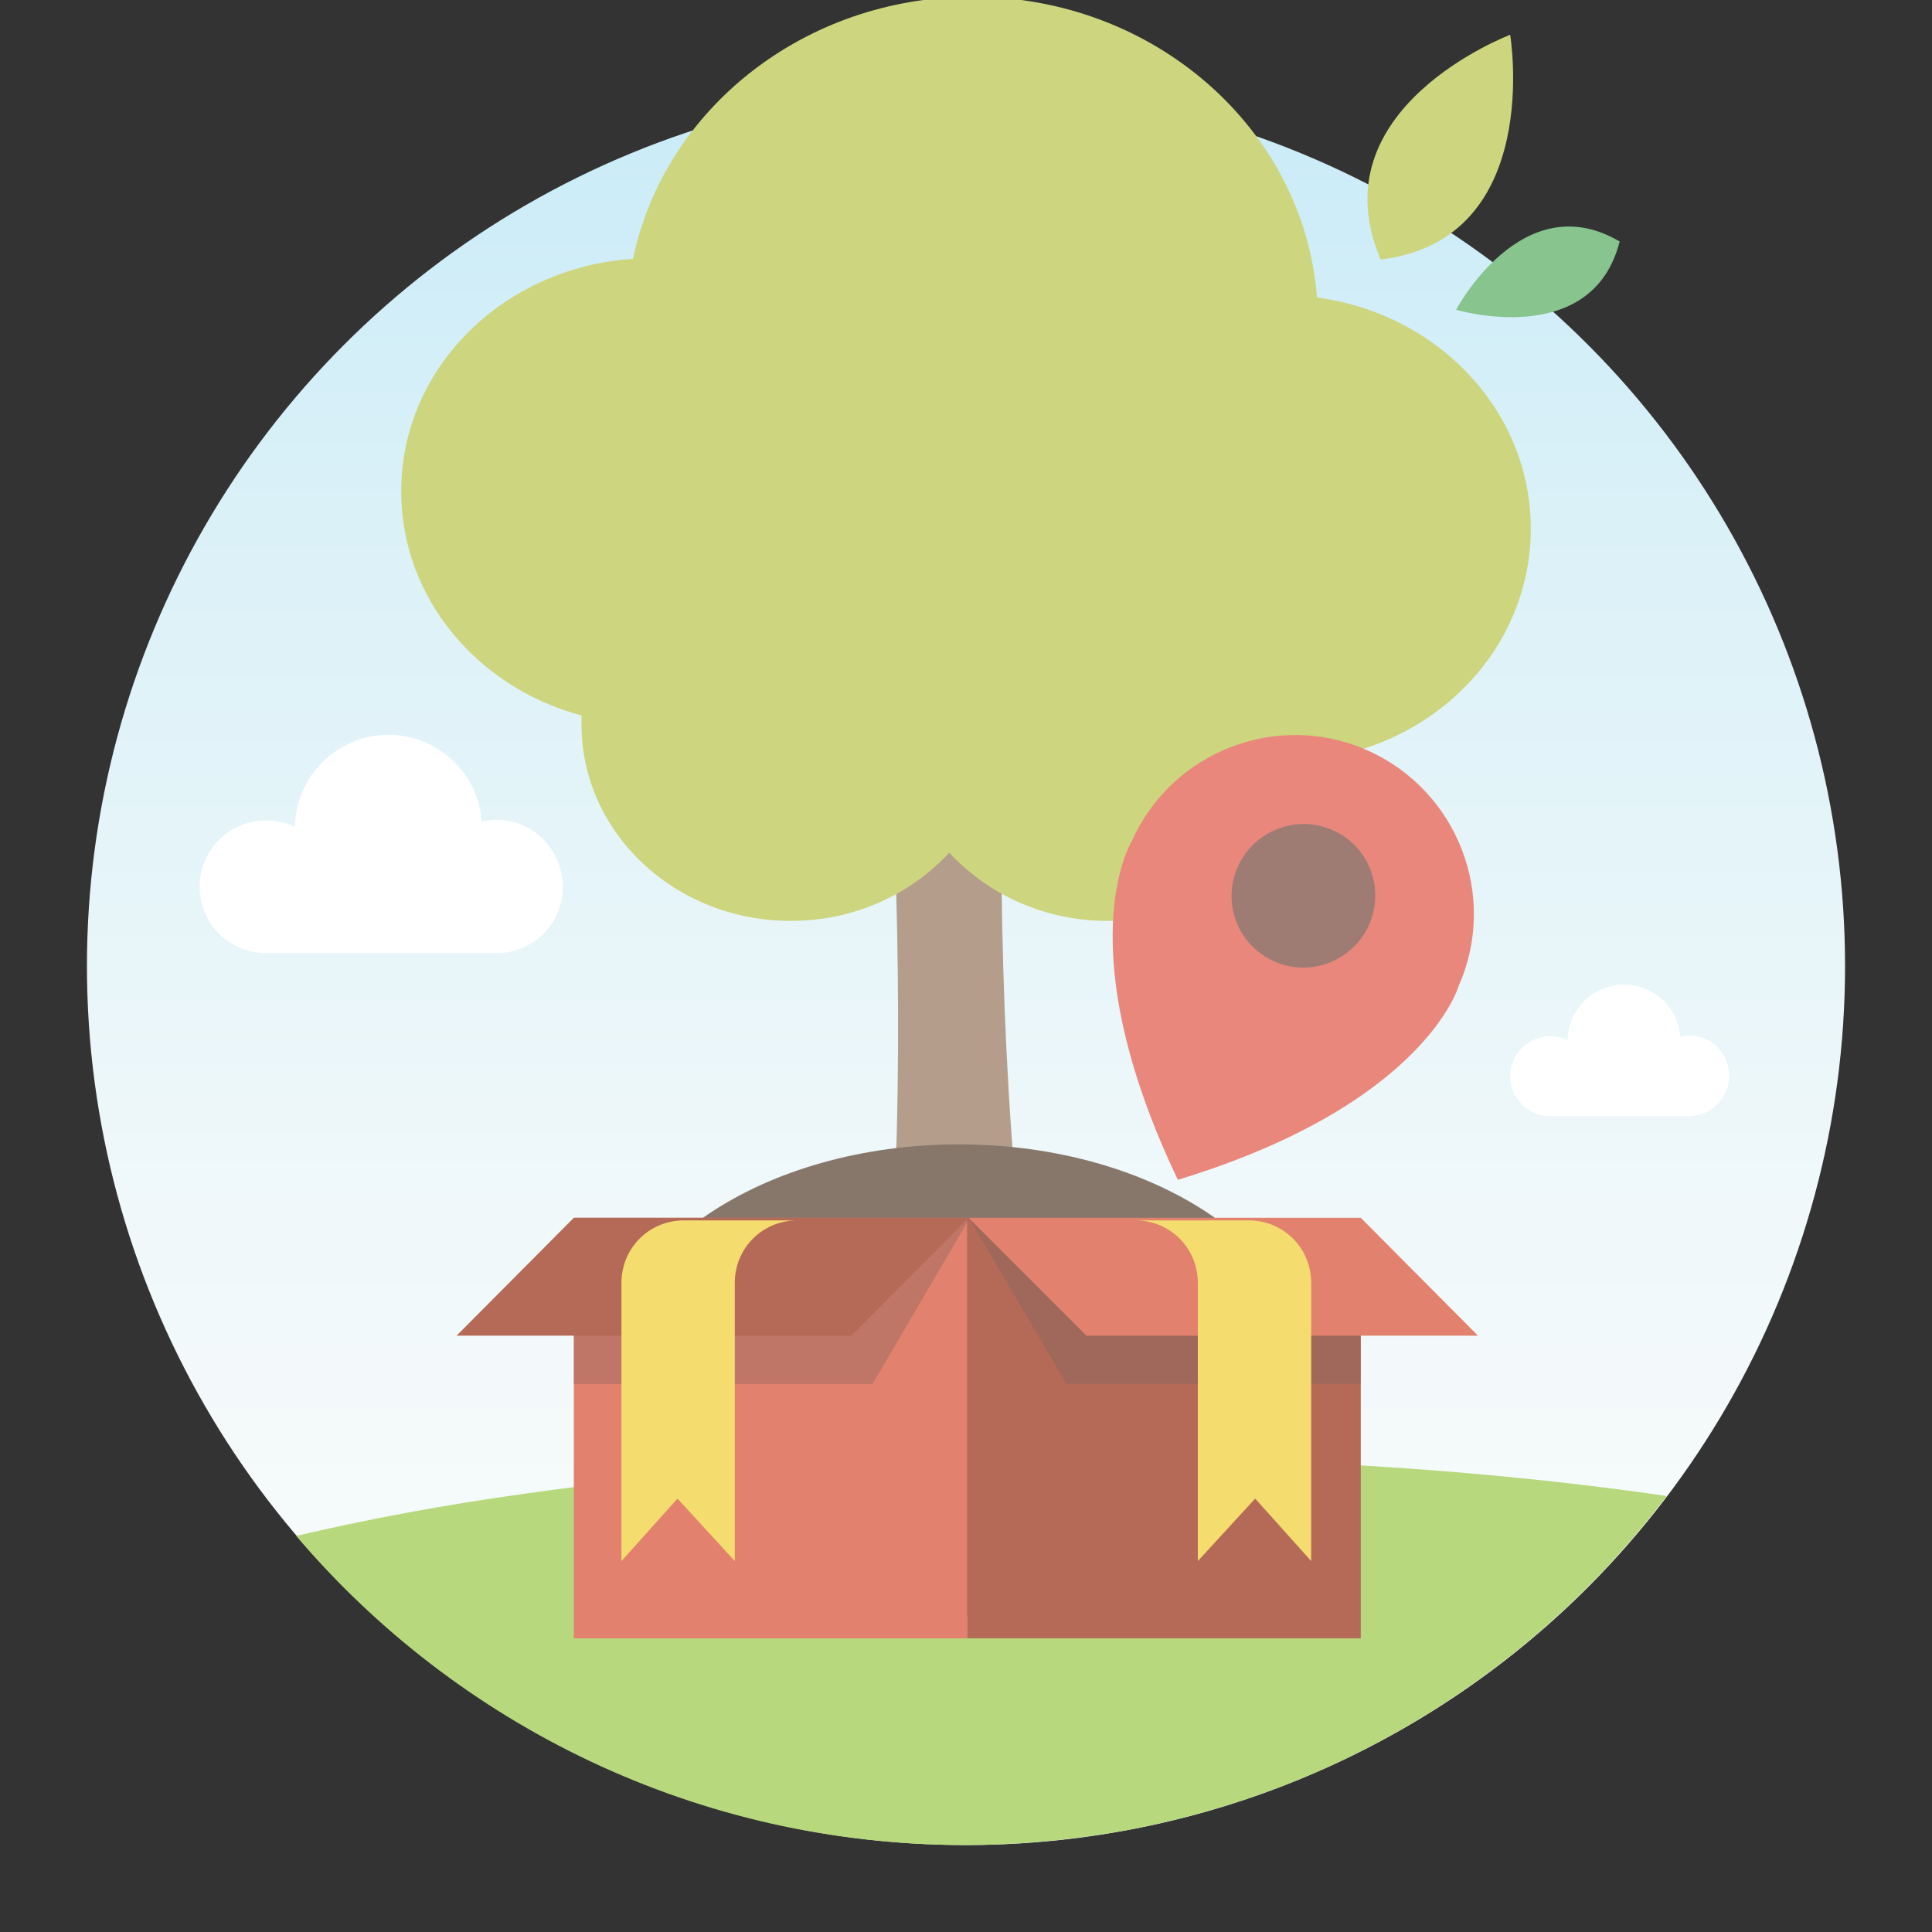
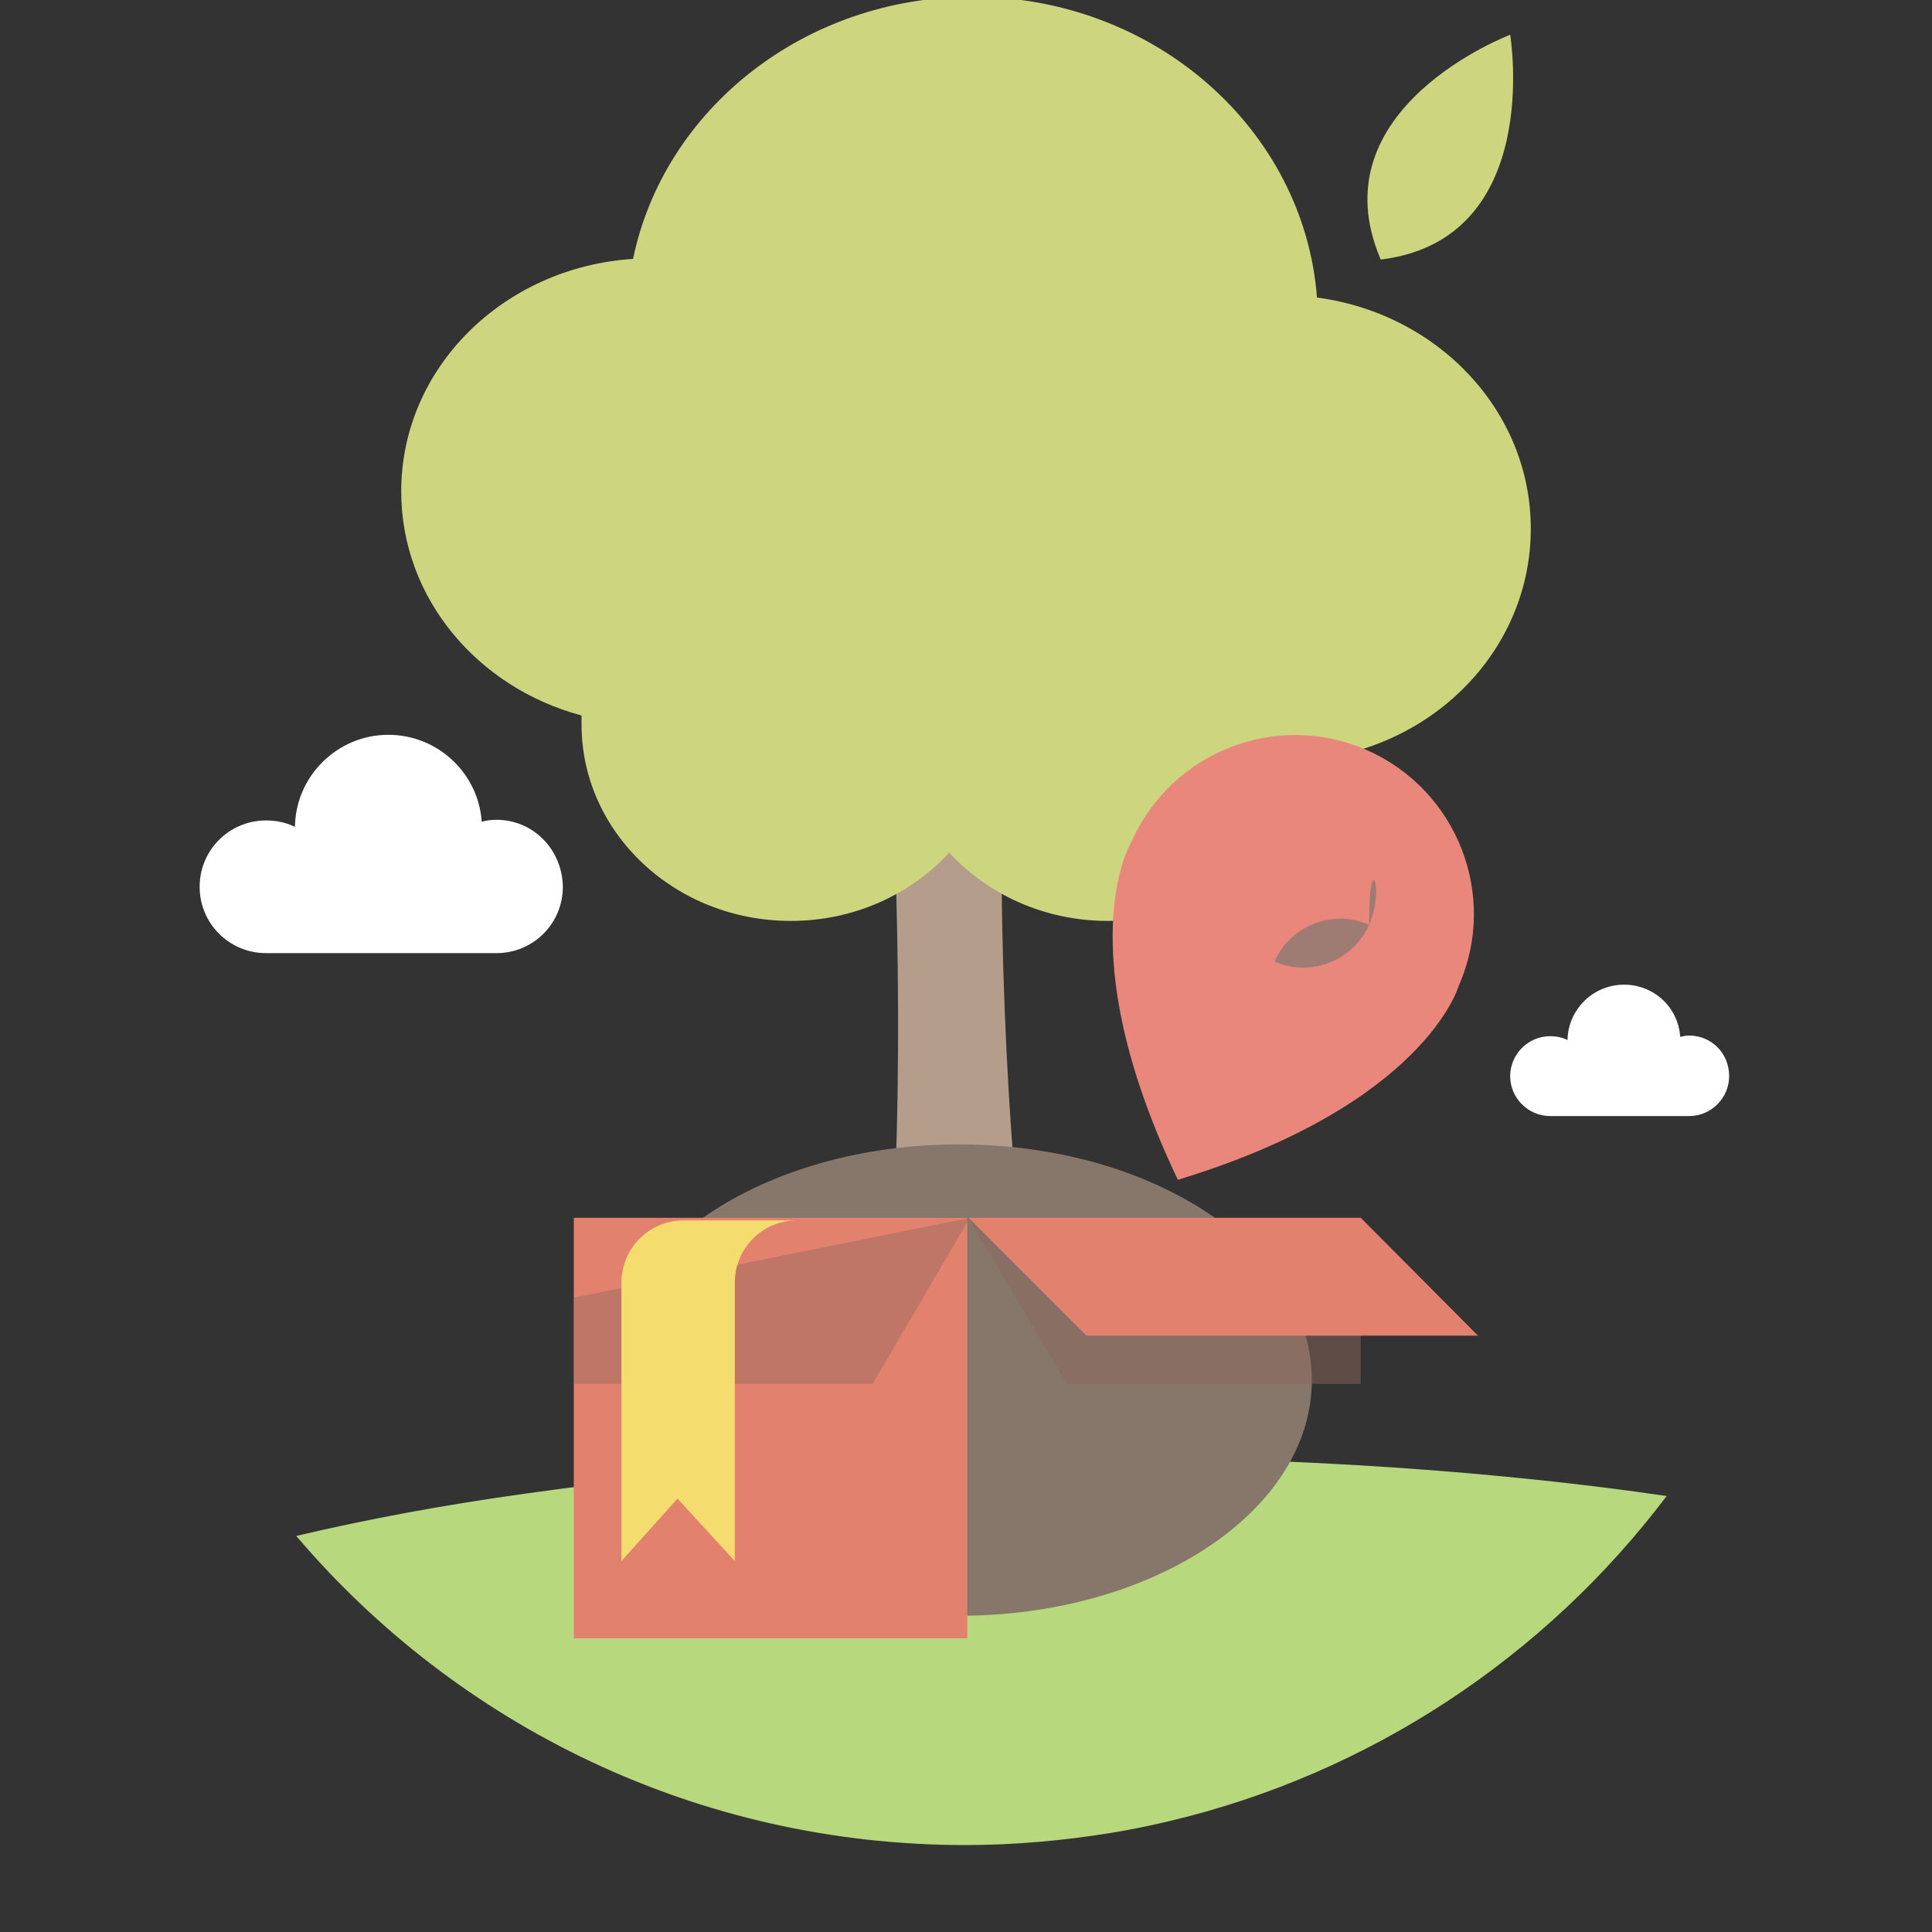
<svg xmlns="http://www.w3.org/2000/svg" version="1.1" id="Livello_1" x="0px" y="0px" viewBox="0 0 300 300" style="enable-background:new 0 0 300 300;" xml:space="preserve">
  <rect x="0" y="0" width="300" height="300" fill="#333333" stroke="none" />
  <style type="text/css">
	.st0{fill:url(#SVGID_1_);}
	.st1{fill:#B7D87D;}
	.st2{fill:#FFFFFF;}
	.st3{fill:#B59D8C;}
	.st4{fill:#CDD57E;}
	.st5{fill:#EA877D;}
	.st6{fill:#9E7C74;}
	.st7{fill:#87776B;}
	.st8{fill:#E2826E;}
	.st9{fill:#B56A58;}
	.st10{opacity:0.4;fill:#8D665C;enable-background:new    ;}
	.st11{opacity:0.5;fill:#8D665C;enable-background:new    ;}
	.st12{fill:#F5DC6F;}
	.st13{fill:#87C48E;}
	.st14{fill:none;}
</style>
  <g>
    <g>
      <g>
        <linearGradient id="SVGID_1_" gradientUnits="userSpaceOnUse" x1="-12620.497" y1="5051.15" x2="-12212.809" y2="5051.15" gradientTransform="matrix(0 -1 -1 0 5201.15 -12238.844)">
          <stop offset="0.304" style="stop-color:#F8FBFA" />
          <stop offset="0.475" style="stop-color:#F0F8FA" />
          <stop offset="0.734" style="stop-color:#DBF1F8" />
          <stop offset="1" style="stop-color:#BFE8F7" />
        </linearGradient>
-         <circle class="st0" cx="150" cy="150" r="136.5" />
      </g>
      <path class="st1" d="M168.9,226.3c-23.9,0-46.7,1.2-67.4,3.2c-6.8,0.7-13.4,1.5-19.7,2.4c-13.1,1.8-25.2,4.1-35.8,6.6    c25,29.4,62.3,48,103.9,48c7.7,0,15.3-0.7,22.7-1.9c3-0.5,6-1.1,8.9-1.8c31.3-7.4,58.5-25.6,77.3-50.5    C232.8,228.5,201.9,226.3,168.9,226.3z" />
    </g>
    <path class="st2" d="M77.1,127.3c-0.8,0-1.6,0.1-2.3,0.3c-0.5-7.5-6.8-13.5-14.5-13.5c-7.9,0-14.4,6.4-14.5,14.3   c-1.4-0.7-2.9-1-4.5-1c-5.7,0-10.3,4.6-10.3,10.3S35.6,148,41.3,148h35.8l0,0l0,0c5.7,0,10.3-4.6,10.3-10.3   C87.3,131.9,82.8,127.3,77.1,127.3z" />
    <path class="st2" d="M262.3,160.8c-0.5,0-0.9,0.1-1.4,0.2c-0.3-4.6-4.1-8.1-8.7-8.1c-4.8,0-8.7,3.8-8.8,8.6   c-0.8-0.4-1.7-0.6-2.7-0.6c-3.4,0-6.2,2.8-6.2,6.2s2.8,6.2,6.2,6.2h21.6l0,0l0,0c3.4,0,6.2-2.8,6.2-6.2   C268.5,163.5,265.7,160.8,262.3,160.8z" />
  </g>
  <g>
    <g>
      <g>
        <path class="st3" d="M159.6,201.3c-4.3-31.2-4.7-74.9-3.5-89.5v-0.1l0,0v-0.1l0,0c-0.2-0.8-10.1-1.4-12.9-1.4     c-3,0-5.4,0.7-5.4,1.5c0,0.1,0,0.2,0.1,0.3c1.2,15.7,2.8,56.8,0,89.3L159.6,201.3L159.6,201.3z" />
      </g>
      <path class="st4" d="M237.7,82.1c0-18.3-14.4-33.4-33.2-35.9c-2-26.1-25.2-46.7-53.5-46.7c-26.1,0-47.9,17.5-52.7,40.7    c-20.1,1.3-36,16.9-36,36.1c0,16.6,11.9,30.5,28,34.8c0,0.5,0,0.9,0,1.4c0,16.8,14.5,30.5,32.5,30.5c9.8,0,18.6-4.1,24.6-10.6    c6,6.5,14.8,10.6,24.6,10.6c16,0,29.2-10.8,32-25.1C223,115.8,237.7,100.6,237.7,82.1z" />
      <g>
        <g>
          <path class="st5" d="M226.5,153.1c6.2-14-0.2-30.4-14.2-36.6s-30.4,0.2-36.6,14.2c0,0-10.1,16.3,7.2,52.5      C221.3,171.5,226.5,153.1,226.5,153.1z" />
-           <path class="st6" d="M212.6,143.6c-2.5,5.6-9.1,8.2-14.7,5.7c-5.7-2.5-8.2-9.1-5.7-14.7c2.5-5.6,9.1-8.2,14.7-5.7      C212.5,131.3,215.1,137.9,212.6,143.6z" />
+           <path class="st6" d="M212.6,143.6c-2.5,5.6-9.1,8.2-14.7,5.7c2.5-5.6,9.1-8.2,14.7-5.7      C212.5,131.3,215.1,137.9,212.6,143.6z" />
        </g>
      </g>
    </g>
    <g>
      <path class="st7" d="M203.7,214.3c0,20.2-24.5,36.6-54.8,36.6c-30.2,0-54.8-16.4-54.8-36.6s24.5-36.6,54.8-36.6    C179.2,177.7,203.7,194.1,203.7,214.3z" />
      <g>
        <rect x="89.1" y="189.1" class="st8" width="61.1" height="65.3" />
-         <polygon class="st9" points="150.2,189.1 211.3,198.2 211.3,254.4 150.2,254.4    " />
      </g>
      <polygon class="st10" points="150.6,189.1 135.5,214.9 89.1,214.9 89.1,201.5   " />
-       <polygon class="st9" points="132.2,207.4 70.9,207.4 89.1,189.1 150.4,189.1   " />
      <polygon class="st11" points="150.4,189.1 165.6,214.9 211.3,214.9 211.3,201.5   " />
      <polygon class="st8" points="211.3,189.1 150.4,189.1 168.7,207.4 229.5,207.4   " />
    </g>
    <g>
      <g>
-         <path class="st12" d="M203.6,199.2c0-5.4-4.3-9.7-9.7-9.7h-17.6c5.4,0,9.7,4.3,9.7,9.7v43.2l8.9-9.7l8.7,9.7L203.6,199.2z" />
-       </g>
+         </g>
    </g>
    <g>
      <g>
        <path class="st12" d="M96.5,199.2c0-5.4,4.3-9.7,9.7-9.7h17.6c-5.4,0-9.7,4.3-9.7,9.7v43.2l-8.9-9.7l-8.7,9.7V199.2z" />
      </g>
    </g>
  </g>
  <g>
    <path class="st4" d="M234.5,5.4c0,0-30.2,11.4-20.1,34.9C239.8,37.2,234.5,5.4,234.5,5.4" />
-     <path class="st13" d="M226.1,48.1c0,0,21.1,6.3,25.4-10.6C236.4,28.6,226.1,48.1,226.1,48.1" />
  </g>
  <g>
    <rect y="284" class="st14" width="16" height="16" />
    <rect x="284" y="284" class="st14" width="16" height="16" />
  </g>
</svg>